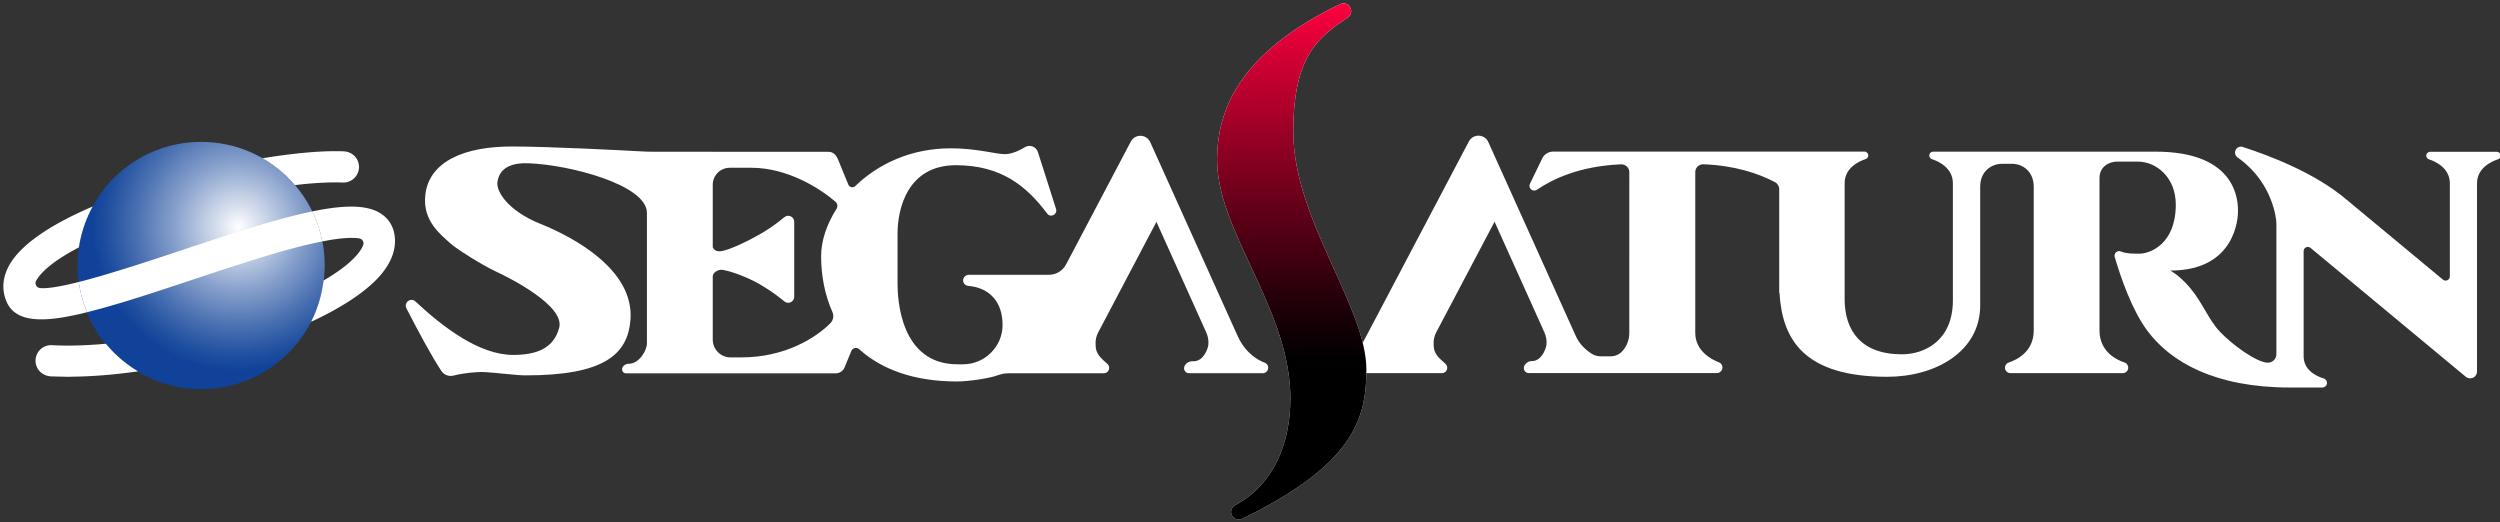
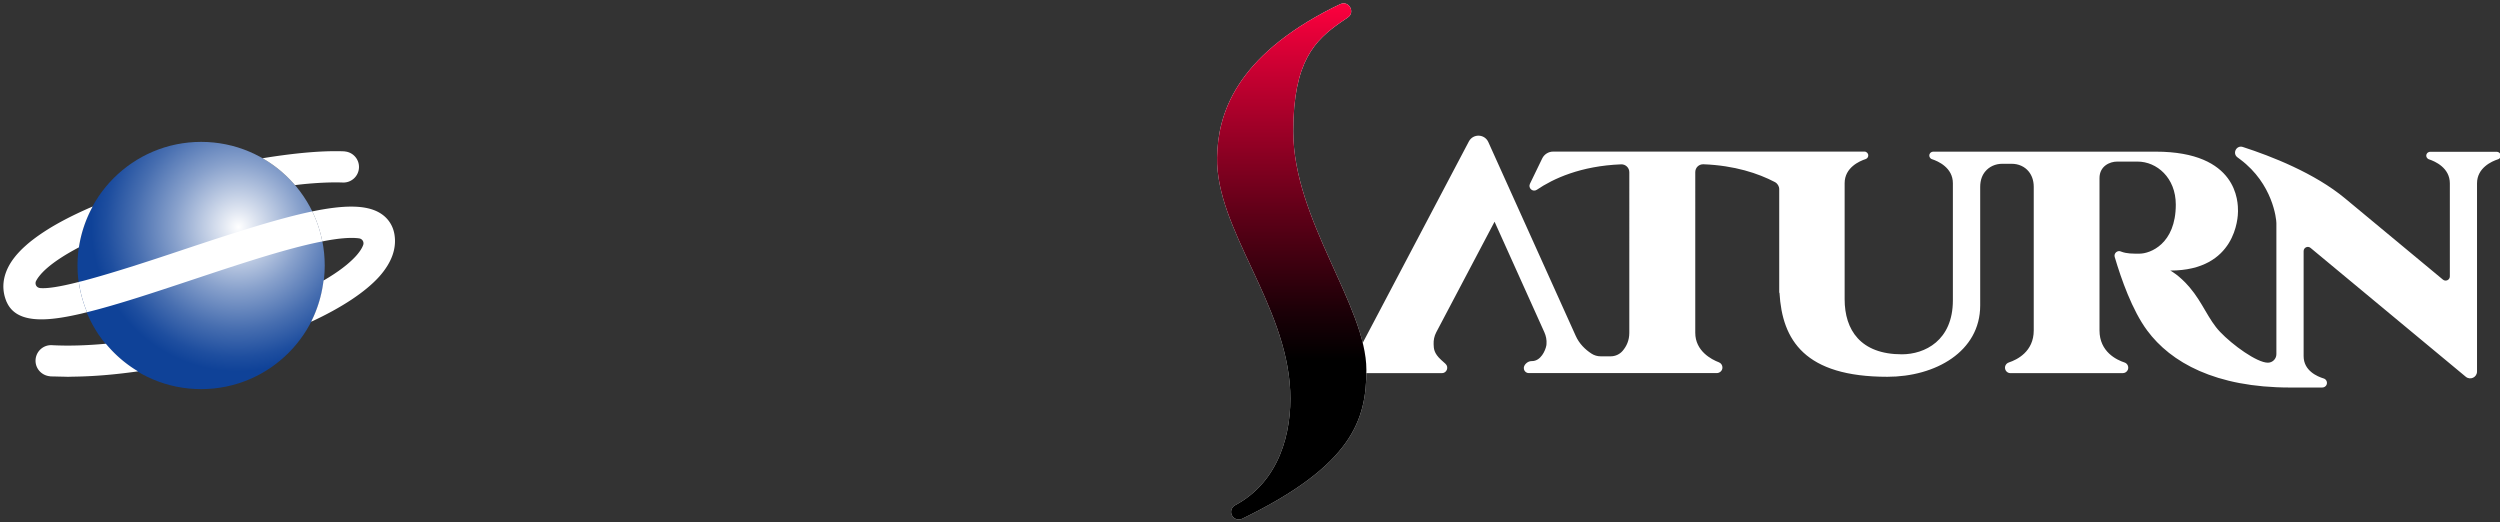
<svg xmlns="http://www.w3.org/2000/svg" xmlns:ns1="http://www.inkscape.org/namespaces/inkscape" xmlns:ns2="http://sodipodi.sourceforge.net/DTD/sodipodi-0.dtd" width="987.289mm" height="206.163mm" viewBox="0 0 987.289 206.163" version="1.1" id="svg1" ns1:version="1.4 (86a8ad7, 2024-10-11)" ns2:docname="saturn-jp-w.svg">
  <rect x="0" y="0" width="987.289" height="206.163" fill="#333333" stroke="none" />
  <ns2:namedview id="namedview1" pagecolor="#e5e5e5" bordercolor="#000000" borderopacity="0.25" ns1:showpageshadow="2" ns1:pageopacity="0.0" ns1:pagecheckerboard="0" ns1:deskcolor="#d1d1d1" ns1:document-units="mm" ns1:zoom="0.29118431" ns1:cx="1614.098" ns1:cy="1083.5062" ns1:window-width="3840" ns1:window-height="2066" ns1:window-x="-11" ns1:window-y="-11" ns1:window-maximized="1" ns1:current-layer="g2" />
  <defs id="defs1">
    <linearGradient id="SVGID_00000039123242491655694010000002980229301798463114_" gradientUnits="userSpaceOnUse" x1="1929.895" y1="779.214" x2="1929.895" y2="9.974" gradientTransform="translate(3e-5)">
      <stop offset="0.308" style="stop-color:#000000" id="stop90" />
      <stop offset="0.4" style="stop-color:#1B0007" id="stop91" />
      <stop offset="0.598" style="stop-color:#610018" id="stop92" />
      <stop offset="0.884" style="stop-color:#CE0033" id="stop93" />
      <stop offset="1" style="stop-color:#FD003E" id="stop94" />
    </linearGradient>
    <radialGradient id="SVGID_00000145037386364555785130000009153912050004087442_" cx="4564.655" cy="-2329.931" r="217.597" fx="4566.394" fy="-2332.972" gradientTransform="matrix(0.265,0,0,-0.265,-1116.056,-528.696)" gradientUnits="userSpaceOnUse">
      <stop offset="0" style="stop-color:#FFFFFF" id="stop98" />
      <stop offset="0.107" style="stop-color:#E1E7F2" id="stop99" />
      <stop offset="0.437" style="stop-color:#88A1CC" id="stop100" />
      <stop offset="0.706" style="stop-color:#476EB0" id="stop101" />
      <stop offset="0.9" style="stop-color:#1E4E9F" id="stop102" />
      <stop offset="1" style="stop-color:#0F4298" id="stop103" />
    </radialGradient>
    <clipPath id="SVGID_00000166646414918324084460000015590567777349352093_">
      <path id="use103" d="m 212.7,475.2 c 24.5,-6 49.1,-11.7 73.6,-17.5 24.6,-5.8 48.8,-13.2 72.7,-21.3 23.6,-8.1 47,-17.2 70.7,-24.7 19.7,-6.3 39.7,-12.1 58.7,-20.4 -1.6,-32.6 -11.7,-62.9 -28.1,-88.9 -21.1,6.1 -42.7,11.3 -64,16.8 -24.4,6.4 -48.8,13.2 -73.1,20 -23.8,6.6 -47.8,13.2 -71.5,19.9 -25.4,7.2 -50.8,14.9 -75.7,23.5 -10.7,3.7 -21.3,7.2 -32.1,10.5 -5.7,1.7 -11.4,3.6 -17,5.6 -2.1,0.7 -4.2,1.4 -6.3,2.1 0,33.9 9.2,65.6 25.2,93 22,-7.1 44.4,-13.1 66.9,-18.6 z" />
    </clipPath>
    <linearGradient id="SVGID_00000039123242491655694010000002980229301798463114_-4" gradientUnits="userSpaceOnUse" x1="1929.895" y1="779.214" x2="1929.895" y2="9.974" gradientTransform="translate(2.27e-5)">
      <stop offset="0.308" style="stop-color:#ffffff;stop-opacity:1;" id="stop90-8" />
      <stop offset="0.4" style="stop-color:#ff7493;stop-opacity:1;" id="stop91-8" />
      <stop offset="0.598" style="stop-color:#a30023;stop-opacity:1;" id="stop92-2" />
      <stop offset="0.884" style="stop-color:#fa0039;stop-opacity:1;" id="stop93-4" />
      <stop offset="1" style="stop-color:#ff255b;stop-opacity:1;" id="stop94-5" />
    </linearGradient>
  </defs>
  <g id="g3" ns1:label="TM" style="display:none;fill:#ffffff" transform="matrix(0.265,0,0,0.265,-1.306,-1.323)">
    <path class="st19" d="m 3773.1,497.8 h 19 l 14.3,42 h 0.2 l 13.6,-42 h 19 V 559 h -12.6 v -43.3 h -0.2 l -15,43.3 H 3801 l -15,-42.9 h -0.2 V 559 h -12.7 z" id="path90" ns1:label="M" style="display:inline;fill:#ffffff" />
    <path class="st19" d="m 3734.3,509.1 h -18.4 v -11.3 h 50.1 v 11.3 h -18.4 v 49.8 h -13.5 z" id="path89" style="display:inline;fill:#ffffff" ns1:label="T" />
  </g>
  <g id="g4" ns1:label="SegaSaturnBig" style="display:none;fill:#ffffff" transform="matrix(0.265,0,0,0.265,-1.306,-1.323)">
    <path d="m 1851,784.2 c -5.9,0 -11.3,-3.1 -14.2,-8.2 -2.2,-3.8 -2.8,-8.2 -1.5,-12.5 1.2,-4.2 4.1,-7.9 8,-10 76.6,-41 81.1,-129.5 79.5,-165.6 -2.9,-64.9 -31,-125.1 -58.1,-183.4 -26.7,-57.3 -51.9,-111.3 -50.9,-165 0.8,-41.1 11.5,-77.2 32.8,-110.4 28.5,-44.4 76.7,-83.9 143.3,-117.4 3.1,-1.6 6.8,-3.3 10.3,-5 2.3,-1.1 4.8,-1.7 7.2,-1.7 7,0 13.4,4.9 15.5,12 2.2,7 -0.4,14 -6.6,18.2 l -3.1,2.1 c -2.8,1.9 -5.4,3.7 -7.6,5.2 -37.4,26.2 -68.4,56.2 -68.4,158.2 0,70.1 32.2,141.2 60.6,203.9 15.6,34.5 30.5,67.4 39.5,98.1 l 17,-32.2 135.4,-257 c 3.7,-7.1 10.7,-11.3 18.7,-11.3 8.4,0 15.8,4.8 19.3,12.4 l 130.2,288.7 c 4.4,9.7 11.7,17.9 21.8,24.5 3.2,2.1 7,3.2 10.9,3.2 h 14.8 c 5.5,0 10.6,-2.3 14,-6.4 5.8,-6.8 8.7,-14.7 8.7,-23.6 V 261.5 c 0,-3.7 -3,-6.7 -6.7,-6.7 h -0.2 c -59.9,2.3 -99.9,21.4 -123,37 -2.1,1.4 -4.4,2.1 -6.7,2.1 -4.1,0 -8,-2.2 -10.2,-5.7 -2.2,-3.5 -2.4,-7.7 -0.6,-11.6 l 18.3,-37.8 c 3.8,-7.9 12,-13 20.7,-13 h 463.9 c 5.9,0 10.7,4.8 10.7,10.7 0,4.7 -3,8.7 -7.4,10.2 -8.4,2.7 -27.8,11.2 -27.8,31.1 v 173.1 c 0,28.8 10.4,77 80.3,77 32.8,0 71,-19.8 71,-75.5 V 277.9 c 0,-19.9 -19.4,-28.3 -27.8,-31.1 -2.6,-0.8 -4.9,-2.8 -6.2,-5.3 -1.3,-2.6 -1.5,-5.6 -0.6,-8.4 1.5,-4.3 5.6,-7.2 10.3,-7.2 h 331.3 c 53.4,0 90.8,13.9 111.3,41.4 10.8,14.5 16.3,32.1 16.3,52.3 0,4.5 -0.7,27.9 -14.4,50.1 -11,17.8 -33,38.6 -76.5,42.6 5,4.1 11.2,9.8 17.7,17.5 9.8,11.5 16.7,23.3 23.4,34.8 6.8,11.6 13.2,22.5 21.8,31.5 19,20 54,44.3 67.6,44.3 4.2,0 7.7,-3.4 7.7,-7.7 V 337.4 c 0,-0.5 -2.2,-53.6 -51.8,-90.9 l -0.9,-0.7 c -1.2,-0.9 -2.3,-1.7 -3.5,-2.6 -4.7,-3.6 -6.6,-9.6 -4.7,-15.2 1.9,-5.7 7.1,-9.5 12.9,-9.5 1.5,0 2.9,0.2 4.4,0.7 45.4,14.7 109,40 154.2,77.6 l 145.8,121 c 0.3,0.2 0.5,0.3 0.8,0.3 0.3,0 1.3,-0.2 1.3,-1.3 V 278.2 c 0,-19.9 -19.4,-28.3 -27.8,-31.1 -5.7,-2 -8.7,-8.1 -6.8,-13.7 1.5,-4.3 5.6,-7.2 10.3,-7.2 h 99 c 4.7,0 8.8,2.9 10.3,7.1 1,2.9 0.8,5.9 -0.6,8.5 -1.3,2.5 -3.6,4.4 -6.3,5.2 -8.4,2.7 -27.7,11.2 -27.7,31.1 v 280.5 c 0,4.2 -1.7,8.2 -4.7,11 -2.8,2.7 -6.6,4.2 -10.5,4.2 -3.5,0 -6.8,-1.2 -9.6,-3.5 L 3445,378.3 c -0.3,-0.2 -0.5,-0.3 -0.8,-0.3 -0.4,0 -1.3,0.3 -1.3,1.3 v 156.6 c 0,17.8 16.5,25.5 26.4,28.4 3,0.9 5.6,3.1 7.1,5.9 1.5,2.9 1.7,6.2 0.7,9.3 -1.5,4.8 -6.1,8 -11.4,8 h -47.9 c -126,0 -187.5,-47.2 -216.9,-86.8 -22.4,-30.1 -38.9,-76.3 -48.9,-110 -0.1,-0.3 -0.3,-0.6 -0.3,-1 v 0 c -1.1,-3.7 -0.5,-7.5 1.7,-10.6 2.2,-3 5.8,-4.9 9.6,-4.9 1.8,0 3.5,0.4 5.2,1.2 l 0.3,0.2 c 6.6,2.3 12.8,2.5 21.6,2.5 h 3.4 c 7.2,0 19.2,-3.4 29.4,-13.1 12.8,-12.1 19.6,-31.1 19.6,-55 0,-38.4 -26.7,-59.1 -51.9,-59.1 H 3160 c -7.3,0 -21.2,4.1 -21.2,19.7 v 226.9 c 0,27.8 21.2,38.9 33.9,43 3.4,1.1 6.1,3.6 7.7,6.8 1.6,3.3 1.7,6.9 0.4,10.4 -1.9,5.1 -6.9,8.4 -12.5,8.4 h -167.2 c -3.9,0 -7.6,-1.7 -10.1,-4.8 -2.5,-3 -3.5,-7 -2.8,-11 0.9,-4.7 4.4,-8.5 9.1,-10 12.5,-4.1 33.5,-15.2 33.5,-42.9 V 283.5 c 0,-7.9 -2.1,-14.6 -6.4,-19.8 -5,-6.1 -12.7,-9.6 -21.3,-9.6 h -14.6 c -8.5,0 -16.3,3.5 -21.3,9.6 -4.2,5.1 -6.4,11.8 -6.4,19.8 v 176.7 c 0,34 -15.4,62.7 -44.5,83.1 -26,18.2 -61.1,28.2 -98.8,28.2 -59.2,0 -101.2,-12.2 -128.5,-37.4 -21.9,-20.2 -34,-49 -37,-87.9 h -0.7 V 287.1 c 0,-2.6 -1.5,-5 -3.8,-6.3 -30,-15.7 -65,-24.5 -104.2,-26 -0.1,0 -0.3,0 -0.4,0 -3.8,0 -6.7,2.9 -6.7,6.7 v 239.4 c 0,24.5 22.4,35.7 32,39.3 5.3,1.9 8.8,7.3 8.5,13.1 -0.3,7 -6.3,12.6 -13.6,12.6 H 2283 c -5.2,0 -9.9,-3.4 -11.6,-8.4 -1.5,-4.4 -0.7,-10.9 6,-16 2.9,-2.2 6.6,-3.4 10.3,-3.4 h 0.2 c 9.8,0 15.4,-13.3 16.5,-19.3 0,-0.2 0,-0.3 0,-0.5 0,-0.4 0.1,-0.7 0.1,-1.1 0.4,-4.9 -0.6,-10.1 -2.8,-15 l -70,-155.4 -82.2,155.9 c -2.4,4.6 -3.5,9.7 -3.2,15 l 0.1,1.1 c 0.2,5.5 0.4,10.7 9.8,19 l 0.1,0.1 c 1.3,1.2 2.9,2.6 4.6,4.1 v 0 c 0,0 1,0.9 1.3,1.1 l 1.7,1.5 v 0.3 c 2.8,3.5 3.6,8.3 1.9,12.7 -1.9,5.1 -6.7,8.4 -12.1,8.4 H 2046 c -0.8,30.9 -6.1,67.1 -33.5,104.3 -28.7,39 -79.2,75.7 -154.4,112.2 -2.2,1.2 -4.6,1.7 -7.1,1.7 z" id="path85" style="display:inline;fill:#ffffff" ns1:label="SaturnBig" />
    <path d="m 1431.4,578.3 c -62.8,0 -113.1,-16.6 -149.4,-49.4 -0.4,-0.4 -1,-0.6 -1.5,-0.6 -0.8,0 -1.7,0.4 -2.2,1.4 l -10,24.4 c -3.1,7.3 -10.1,12.1 -18,12.1 H 937.9 c -4.4,0 -8.4,-2.6 -10.1,-6.7 -1.8,-4.4 -0.6,-9.3 3.2,-13.1 l 0.1,-0.1 c 2.9,-2.7 6.8,-4.3 10.8,-4.3 h 0.3 c 11.7,0 21.8,-17.1 21.8,-25.4 V 322.2 c 0,-15.9 -22.6,-33.1 -61.9,-47.2 -33.3,-11.9 -77.3,-20.7 -109.5,-21.9 -1.4,-0.1 -2.8,-0.1 -4.1,-0.1 -34.1,0 -36.5,18 -37.3,23.9 -0.7,5 2.1,14.2 12.1,25.2 7.8,8.6 22.5,21.1 48.5,31.5 20.5,8.2 59.5,26 90.5,52.8 33.7,29.1 49.6,61 47.2,94.7 -4.4,61.8 -52.6,88.1 -161.3,88.1 -8.2,0 -21.9,-1.4 -35.2,-2.7 -10.1,-1 -19.6,-1.9 -26.1,-2.2 -1.3,-0.1 -2.7,-0.1 -4.2,-0.1 -12.1,0 -28.5,2.1 -40.7,5.1 -1.7,0.4 -3.6,0.7 -5.4,0.7 -7.2,0 -14,-3.6 -18.1,-9.7 -17.6,-26.4 -44.5,-78.4 -52.3,-93.7 -2.2,-4.3 -2.1,-9.1 0.4,-13.2 2.5,-4.1 7,-6.7 11.7,-6.7 3.4,0 6.6,1.3 9.2,3.8 56.4,52.6 102.9,78.2 142,78.2 37.6,0 57.3,-11.4 64,-36.9 6.6,-25.2 -57.5,-62.1 -92.2,-78.2 -19.7,-9 -59.2,-33.9 -68.2,-42.1 -1.2,-1.1 -2.5,-2.3 -3.9,-3.5 -15.7,-14 -39.4,-35.2 -35.4,-72.9 2.8,-26 17.3,-45.9 43.1,-59.2 22.5,-11.6 53.8,-17.7 90.4,-17.7 60.2,0 180.1,6.5 193.6,7.3 6.4,0.3 11.7,0.5 16.7,0.5 h 94.4 v 0.1 h 166.8 c 12.1,0 17.1,8.9 19.9,15.5 l 14.9,36.4 c 0.3,0.9 1.1,0.9 1.3,0.9 0.4,0 0.7,-0.1 1,-0.4 38.5,-37.1 90.3,-57.6 145.9,-57.6 24.8,0 47,3.8 61.7,6.3 7.5,1.3 13.4,2.3 16.5,2.3 0.1,0 0.9,0 0.9,0 l 0.5,0.1 c 0,0 0,0 0,0 0,0 0.5,0.1 1.2,0.1 3.4,0 12.8,-0.9 26.8,-9.6 2.9,-1.8 6.2,-2.7 9.5,-2.7 8,0 15,5.1 17.4,12.7 l 27,84.7 c 1.2,3.9 0.6,7.9 -1.7,11.1 -2.4,3.3 -6.3,5.3 -10.4,5.3 -3.9,0 -7.4,-1.8 -9.8,-5 -26,-34.7 -62,-70.1 -132.1,-70.1 -78,0 -82,80.6 -82,96.7 V 428 c 0,26.9 6.1,114.8 84.3,114.8 h 8.4 c 29.5,0 53.7,-23.8 53.9,-53.1 0.3,-31.6 -16.7,-51.3 -46.5,-53.9 -3.7,-0.3 -7.2,-2.2 -9.5,-5.1 -2.3,-2.9 -3.2,-6.5 -2.6,-10.3 1,-6.1 6.9,-11.1 13.3,-11.1 h 119.5 c 8.9,0 17,-4.9 21.1,-12.8 l 96.4,-182.9 c 3.7,-7.1 10.7,-11.3 18.7,-11.3 8.4,0 15.8,4.8 19.3,12.5 l 130.2,288.6 c 10.9,24.2 28.1,33.7 37.3,37.2 4.4,1.6 7.7,5.3 8.5,9.6 0.7,3.9 -0.3,7.9 -2.8,10.9 -2.5,3.1 -6.2,4.8 -10.2,4.8 h -109.8 c -5.1,0 -9.7,-3.2 -11.5,-7.9 -2,-5.3 -0.3,-11.1 4.6,-15.4 3.3,-2.9 7.6,-4.5 12.1,-4.5 h 2.1 c 9.8,0 15.4,-13.3 16.5,-19.3 0,-0.2 0,-0.3 0,-0.5 0,-0.4 0.1,-0.7 0.1,-1.1 0.4,-4.9 -0.6,-10.1 -2.8,-15 l -70,-155.4 -82.1,155.9 c -2.4,4.5 -3.5,9.7 -3.2,14.8 0,0.4 0,0.8 0.1,1.3 0.2,5.5 0.4,10.7 9.8,19.1 0.9,0.8 3.1,2.9 6,5.4 4.1,3.6 5.5,9.3 3.5,14.3 -1.9,5.1 -6.7,8.4 -12.1,8.4 h -142.3 c -4.4,0 -8.8,0.8 -13,2.3 -14.9,5.6 -46.8,10 -63.2,10 z M 1080.1,411.9 c -4.8,0 -8,3.6 -8,4.8 V 511 c 0,11.9 9.7,21.5 21.5,21.5 h 16.1 c 59.2,0 105.6,-25.6 129.2,-49.6 2.8,-2.9 3.6,-7.3 1.9,-11 -11.4,-25.7 -17.2,-54.5 -17.2,-85.4 0,-23 8.5,-48.9 23.8,-73.1 0.7,-1.2 0.5,-2.9 -0.5,-3.8 -9.6,-8.3 -60.4,-49.5 -121.9,-49.5 h -32.5 c -11.2,0 -20.3,9.1 -20.3,20.3 v 91.8 c 1,1.5 2.2,2.3 4.9,2.3 1.2,0 2.7,-0.2 4.2,-0.6 11.1,-2.6 33.3,-12.6 52.8,-23.8 13.8,-8 24.7,-15.6 36.6,-25.5 2.5,-2.1 5.5,-3.2 8.8,-3.2 7.7,0 14,6.2 14,13.9 v 111.8 c 0,7.7 -6.3,13.9 -14,13.9 -3.2,0 -6.2,-1.1 -8.8,-3.2 -11.9,-9.8 -22.8,-17.4 -36.6,-25.5 -17.6,-10.2 -39.5,-18 -52,-20.5 -0.7,0.2 -1.4,0.1 -2,0.1 z" id="path83" style="display:inline;fill:#ffffff" ns1:label="SegaBig" />
  </g>
  <g id="g2" ns1:label="SegaSaturnSmall" style="display:inline" transform="matrix(0.265,0,0,0.265,-1.306,-1.323)">
    <path d="m 3731.2,235 c -0.8,-2.3 -3.1,-3.8 -5.6,-3.8 h -25.5 -48 -25.5 c -2.5,0 -4.8,1.5 -5.6,3.8 -1.1,3.2 0.7,6.4 3.6,7.4 9.2,3 31.2,12.7 31.2,35.8 v 138.7 c 0,5.3 -6.2,8.2 -10.3,4.8 l -145.8,-121 c -45.5,-37.8 -109.9,-62.9 -152.5,-76.7 -9.4,-3 -15.9,9.4 -8,15.4 1.4,1.1 2.8,2.1 4.3,3.2 48.6,36.5 53.8,88.9 53.8,94.9 v 186.3 9 c 0,7 -5.7,12.7 -12.7,12.7 -16.3,0 -52.7,-26.4 -71.2,-45.9 -17.5,-18.3 -25.8,-43.4 -45.4,-66.4 -15.6,-18.3 -28.8,-25 -28.8,-25 98,0 100.9,-79.5 100.9,-88.4 0,-13.3 0,-88.8 -122.7,-88.8 H 2934.2 2886 c -2.5,0 -4.8,1.5 -5.6,3.8 -1.1,3.2 0.7,6.5 3.6,7.4 9.2,3 31.2,12.7 31.2,35.8 v 174.5 c 0,60.3 -42.2,80.5 -76,80.5 -61.6,0 -85.3,-36.3 -85.3,-82 v -26.4 0 -146.7 c 0,-23.1 22,-32.8 31.2,-35.8 2.4,-0.8 4,-2.9 4,-5.4 v -0.1 c 0,-3.1 -2.5,-5.7 -5.7,-5.7 h -110.6 -17 -222.8 -113.5 c -6.9,0 -13.3,4 -16.3,10.2 l -18.3,37.8 c -3.1,6.5 4.3,12.9 10.3,8.9 24.4,-16.6 65.5,-35.6 125.7,-37.9 6.6,-0.2 12.1,5.1 12.1,11.7 V 501 c 0,11.4 -4.2,20.1 -9.9,26.8 -4.4,5.2 -11,8.2 -17.9,8.2 h -14.8 c -4.8,0 -9.6,-1.3 -13.7,-4 -9.4,-6.1 -18.3,-14.7 -23.6,-26.6 L 2222.9,216.7 c -5.6,-12.3 -22.7,-12.8 -29,-0.9 l -135.4,257 -39.1,74.1 2.7,14.2 h 39.3 7 85.3 v 0 c 7.3,0 10.8,-9.1 5.3,-14 0,0 -0.1,0 -0.1,-0.1 -2.4,-2.1 -4.5,-4 -6,-5.4 -11.6,-10.4 -11.2,-17.6 -11.5,-23.6 -0.3,-6 1,-12.2 3.8,-17.6 l 87,-165 74.2,164.7 c 2.5,5.5 3.7,11.6 3.2,17.6 -0.1,0.8 -0.1,1.5 -0.2,2 -1.4,7.8 -8.4,23.4 -21.4,23.4 h -0.2 c -2.6,0 -5.2,0.8 -7.3,2.4 -8.6,6.6 -4,15.5 2.6,15.5 h 109.4 6.4 86.5 25.5 52.3 c 4.5,0 8.4,-3.4 8.6,-7.9 0.2,-3.6 -2,-7 -5.3,-8.2 -11,-4.2 -35.2,-16.7 -35.2,-44 V 261.5 c 0,-6.8 5.5,-12 12.3,-11.7 46.5,1.8 81.6,13.6 106.3,26.5 4,2.1 6.5,6.2 6.5,10.7 v 154.2 h 0.4 c 4,70.8 37.6,125.3 160.8,125.3 71.4,0 138.3,-37.4 138.3,-106.3 0,-8.5 0,-176.7 0,-176.7 0,-10.5 3.3,-17.9 7.5,-22.9 6.1,-7.5 15.5,-11.5 25.1,-11.5 h 14.6 c 9.7,0 19.1,4 25.1,11.5 4.2,5.2 7.5,12.6 7.5,22.9 v 213.9 c 0,31.8 -25.2,43.8 -37,47.7 -2.8,0.9 -5.1,3.2 -5.7,6.2 -1,5.2 2.9,9.8 8,9.8 h 52.7 59.4 55.1 c 3.4,0 6.6,-2 7.8,-5.2 1.7,-4.6 -0.8,-9.3 -5,-10.7 -11.6,-3.8 -37.3,-15.8 -37.3,-47.8 V 294.6 270.5 c 0,-18.2 15.6,-24.7 26.2,-24.7 h 30.6 c 28.5,0 56.9,24 56.9,64.1 0,58.8 -38.3,73.1 -54,73.1 -10.5,0 -18.7,0.2 -27.3,-3 0,0 -0.1,0 -0.1,-0.1 -5.5,-2.6 -11.4,2.5 -9.6,8.3 0.1,0.3 0.1,0.5 0.2,0.5 9.2,31.1 25.7,78.7 48.3,109 35,47.2 101.4,84.8 212.8,84.8 h 47.9 c 3,0 5.8,-1.8 6.7,-4.6 1.3,-3.9 -0.9,-7.8 -4.5,-8.9 -9.6,-2.9 -29.9,-11.6 -29.9,-33.2 V 379.2 c 0,-5.3 6.2,-8.2 10.3,-4.8 l 231.4,192.1 c 6.7,5.5 16.7,0.8 16.7,-7.9 V 278.2 c 0,-23.1 22,-32.8 31.2,-35.8 3,-0.9 4.8,-4.1 3.7,-7.4 z" id="path96" ns1:label="aturnSmall" style="display:inline;fill:#ffffff" />
    <path style="display:inline;fill:#ffffff" d="m 1992,16.1 c 2.9,-1.5 6.3,-3.1 10.2,-4.9 12.8,-6 22.9,12 11.3,19.8 -4.1,2.8 -7.8,5.3 -10.8,7.4 -37.6,26.3 -70.5,57.4 -70.5,162.3 0,131.8 109,260.2 109,355.7 0,74.1 -20.9,142 -185.2,221.7 -5.4,2.6 -11.9,0.6 -14.9,-4.6 v 0 c -3.2,-5.5 -1.1,-12.6 4.5,-15.6 65.6,-35.1 84.9,-107.8 82.1,-170.3 -5.8,-129.9 -111,-241.6 -109,-348.1 1.1,-63.5 26.4,-149.4 173.3,-223.4 z" id="path94" ns1:label="S" />
-     <path d="m 1889.4,545.4 c -9.3,-3.5 -28.2,-13.5 -40.1,-39.8 L 1719.1,216.9 c -5.5,-12.3 -22.7,-12.8 -29,-0.9 l -96.4,183 c -5,9.5 -14.9,15.5 -25.5,15.5 h -115.6 -3.9 c -3.9,0 -7.8,3.1 -8.4,6.9 -0.8,5 2.8,9.2 7.6,9.6 32.1,2.9 51.4,24.3 51.1,58.9 -0.2,31.9 -26.8,58 -58.8,58 h -8.4 c -85.6,0 -89.3,-98.3 -89.3,-119.8 0,-25 0,-75.2 0,-75.2 0,-36.9 14.9,-101.7 87,-101.7 67.3,0 105.2,31 136,72.1 5.1,6.8 15.8,1.2 13.2,-6.9 l -27,-84.7 c -2.6,-8.2 -12.2,-11.8 -19.5,-7.3 -19.8,12.2 -31.5,10.2 -31.5,10.2 -9.8,0.3 -40.9,-8.6 -78.7,-8.6 -60.3,0 -109,23.9 -142.4,56.2 -3.3,3.2 -8.8,2.1 -10.5,-2.2 l -14.9,-36.4 c -3.1,-7.5 -7.1,-12.4 -15.2,-12.4 h -172 v -0.1 h -89.4 c -5.7,0 -11.3,-0.2 -17,-0.5 -30.6,-1.7 -138.2,-7.3 -193.3,-7.3 -69,0 -123.1,21.6 -128.6,72.5 -4.1,38.3 22.4,58.2 37.7,72.2 8.3,7.6 47,32.1 66.9,41.3 20.7,9.6 103.5,51.1 95,84 -8.6,32.6 -36.5,40.6 -68.8,40.6 -50.7,0 -105.1,-42 -145.4,-79.6 -7,-6.6 -17.9,1.6 -13.5,10.2 16.7,32.6 38,72.2 52,93.2 4,5.9 11.2,8.8 18.2,7 15.1,-3.8 34.5,-5.8 46.4,-5.2 15.3,0.7 47.1,4.9 61,4.9 116.1,0 152.5,-30.5 156.3,-83.5 5.2,-72.8 -81.7,-121.3 -134.7,-142.5 -47.3,-19.1 -65.6,-47.8 -63.6,-62 3.3,-24.7 26.8,-28.9 46.6,-28.1 61,2.3 176.2,32.1 176.2,74 0,0 0,186.2 0,194.4 0,10.9 -11.9,30.4 -26.8,30.4 h -0.3 c -2.7,0 -5.4,1 -7.4,2.9 -5.2,5.2 -1.6,11.4 3.4,11.4 h 64.8 v 0 h 64.2 183.3 c 5.9,0 11.1,-3.5 13.4,-9 l 10,-24.3 c 1.9,-4.7 7.9,-6.1 11.7,-2.7 32.7,29.5 80.6,48.1 146,48.1 15.3,0 46.9,-4.2 61.6,-9.6 4.7,-1.7 9.7,-2.6 14.7,-2.6 h 122.6 19.7 c 7.3,0 10.8,-9.1 5.3,-14 -2.4,-2.1 -4.6,-4.1 -6.1,-5.5 -11.7,-10.6 -11.2,-17.8 -11.5,-23.8 -0.3,-6 1,-12 3.8,-17.4 l 86.9,-165 74.2,164.7 c 2.5,5.5 3.7,11.6 3.2,17.6 -0.1,0.8 -0.1,1.5 -0.2,2 -1.4,7.8 -8.4,23.4 -21.4,23.4 h -2.1 c -3.2,0 -6.4,1.1 -8.8,3.2 -7.3,6.5 -2.8,14.7 3.6,14.7 h 109.8 c 5.1,0 9.1,-4.6 8.1,-9.8 -0.4,-2.7 -2.5,-5 -5.3,-6 z M 1251.6,316.1 c -15,23.5 -23,48.5 -23,70.4 0,29.2 5.4,57.7 16.8,83.4 2.5,5.6 1.4,12.2 -2.9,16.6 -21,21.3 -67,51.1 -132.8,51.1 h -16.1 c -14.7,0 -26.5,-11.9 -26.5,-26.5 v -89.5 -4.8 c 0,-5 7.5,-11.2 15.9,-9.5 12.9,2.5 35.5,10.6 53.6,21 12.7,7.4 24.1,15.1 37.3,25.9 5.8,4.8 14.6,0.6 14.6,-6.9 v -28.1 -55.6 -28.1 c 0,-7.5 -8.8,-11.7 -14.6,-6.9 -13.2,10.9 -24.6,18.6 -37.3,25.9 -18.1,10.4 -41.4,21.3 -54.2,24.3 -9.9,2.3 -13.4,-1.6 -15.3,-5.3 v -5.4 -87.8 c 0,-14 11.4,-25.3 25.3,-25.3 h 32.5 c 53.3,0 101.8,30.5 125.2,50.7 2.9,2.6 3.6,7.1 1.5,10.4 z" id="path95" style="display:inline;fill:#ffffff" ns1:label="SegaSmall" />
    <path style="display:inline;fill:url(#SVGID_00000039123242491655694010000002980229301798463114_)" d="m 1992,16.1 c 2.9,-1.5 6.3,-3.1 10.2,-4.9 12.8,-6 22.9,12 11.3,19.8 -4.1,2.8 -7.8,5.3 -10.8,7.4 -37.6,26.3 -70.5,57.4 -70.5,162.3 0,131.8 109,260.2 109,355.7 0,74.1 -20.9,142 -185.2,221.7 -5.4,2.6 -11.9,0.6 -14.9,-4.6 v 0 c -3.2,-5.5 -1.1,-12.6 4.5,-15.6 65.6,-35.1 84.9,-107.8 82.1,-170.3 -5.8,-129.9 -111,-241.6 -109,-348.1 1.1,-63.5 26.4,-149.4 173.3,-223.4 z" id="path94-2" ns1:label="S" />
  </g>
  <path class="st19" d="m 449.649,53.552 c 1.587,0 3.149,0.847 3.889,2.514 l 34.449,76.385 c 3.149,6.959 8.149,9.604 10.61,10.53 0.741,0.265 1.296,0.873 1.429,1.561 0.265,1.376 -0.794,2.593 -2.143,2.593 h -29.051 c -1.693,0 -2.884,-2.17 -0.953,-3.889 0.635,-0.556 1.482,-0.847 2.328,-0.847 h 0.556 c 3.466,0 5.292,-4.154 5.662,-6.191 0.026,-0.132 0.026,-0.318 0.053,-0.529 0.132,-1.587 -0.185,-3.201 -0.847,-4.657 l -19.632,-43.577 -22.992,43.656 c -0.741,1.429 -1.085,3.016 -1.005,4.604 0.079,1.614 -0.053,3.519 3.043,6.297 0.397,0.37 0.979,0.9 1.614,1.455 1.455,1.296 0.529,3.704 -1.402,3.704 h -5.212 -32.438 c -1.323,0 -2.646,0.238 -3.889,0.688 -3.916,1.429 -12.277,2.54 -16.298,2.54 -17.304,0 -29.977,-4.921 -38.629,-12.726 -0.37,-0.344 -0.847,-0.503 -1.296,-0.503 -0.741,0 -1.482,0.423 -1.799,1.217 l -2.646,6.429 c -0.609,1.455 -1.984,2.381 -3.545,2.381 H 281.004 264.018 246.873 c -1.323,0 -2.275,-1.64 -0.9,-3.016 0.529,-0.503 1.244,-0.767 1.958,-0.767 h 0.079 c 3.969,0 7.091,-5.159 7.091,-8.043 0,-2.17 0,-51.435 0,-51.435 0,-11.086 -30.48,-18.971 -46.62,-19.579 -0.37,-0.026 -0.767,-0.026 -1.138,-0.026 -4.948,0 -10.372,1.402 -11.192,7.461 -0.529,3.784 4.339,11.377 16.828,16.404 14.023,5.609 36.989,18.441 35.639,37.703 -1.005,14.023 -10.636,22.093 -41.354,22.093 -3.704,0 -12.118,-1.111 -16.14,-1.296 -0.37,-0.026 -0.767,-0.026 -1.191,-0.026 -3.149,0 -7.567,0.503 -11.086,1.402 -0.37,0.106 -0.741,0.132 -1.111,0.132 -1.482,0 -2.857,-0.741 -3.704,-1.984 -3.704,-5.53 -9.34,-16.007 -13.758,-24.659 -0.873,-1.693 0.503,-3.334 2.037,-3.334 0.529,0 1.058,0.185 1.535,0.635 10.663,9.948 25.082,21.061 38.47,21.061 8.546,0 15.928,-2.117 18.203,-10.742 2.275,-8.705 -19.632,-19.685 -25.135,-22.225 -5.265,-2.434 -15.505,-8.916 -17.701,-10.927 -4.048,-3.704 -11.06,-8.969 -9.975,-19.103 1.455,-13.467 15.743,-19.182 34.025,-19.182 14.579,0 43.048,1.482 51.144,1.931 1.508,0.079 2.99,0.132 4.498,0.132 h 23.654 v 0.026 h 45.455 c 2.143,0 3.228,1.296 4.022,3.281 l 3.942,9.657 c 0.265,0.688 0.926,1.058 1.587,1.058 0.423,0 0.847,-0.159 1.191,-0.476 8.837,-8.52 21.722,-14.87 37.677,-14.87 9.842,0 17.965,2.275 20.69,2.275 0.053,0 0.079,0 0.132,0 0,0 0.185,0.026 0.556,0.026 1.111,0 3.836,-0.291 7.779,-2.725 0.582,-0.344 1.217,-0.529 1.826,-0.529 1.455,0 2.857,0.926 3.334,2.434 l 7.144,22.41 c 0.476,1.455 -0.714,2.619 -1.931,2.619 -0.556,0 -1.138,-0.238 -1.535,-0.794 C 404.75,73.316 394.722,65.114 376.915,65.114 c -19.076,0 -23.019,17.145 -23.019,26.908 0,0 0,13.282 0,19.897 0,5.662 0.979,31.697 23.627,31.697 h 2.223 c 8.467,0 15.505,-6.906 15.557,-15.346 0.079,-9.155 -5.027,-14.843 -13.52,-15.584 -1.27,-0.106 -2.223,-1.217 -2.011,-2.54 0.159,-1.005 1.191,-1.826 2.223,-1.826 h 1.032 30.586 c 2.831,0 5.424,-1.587 6.747,-4.101 L 445.839,55.827 c 0.82,-1.508 2.328,-2.275 3.81,-2.275 M 283.65,99.113 c 0.397,0 0.873,-0.053 1.429,-0.185 3.387,-0.794 9.551,-3.704 14.34,-6.429 3.36,-1.958 6.376,-3.995 9.869,-6.853 0.45,-0.37 0.979,-0.529 1.482,-0.529 1.217,0 2.381,0.953 2.381,2.355 v 7.435 14.711 7.435 c 0,1.402 -1.164,2.355 -2.381,2.355 -0.503,0 -1.032,-0.159 -1.482,-0.529 -3.493,-2.884 -6.509,-4.921 -9.869,-6.853 -4.789,-2.778 -10.769,-4.921 -14.182,-5.556 -0.265,-0.053 -0.503,-0.079 -0.767,-0.079 -1.905,0 -3.44,1.402 -3.44,2.593 v 1.27 23.627 c 0,3.889 3.149,7.011 7.011,7.011 h 4.26 c 17.383,0 29.554,-7.858 35.137,-13.52 1.138,-1.164 1.429,-2.91 0.767,-4.392 -3.016,-6.773 -4.445,-14.34 -4.445,-22.066 0,-5.794 2.143,-12.409 6.085,-18.627 0.556,-0.873 0.37,-2.064 -0.397,-2.725 -6.165,-5.318 -19.024,-13.414 -33.126,-13.414 h -8.599 c -3.704,0 -6.694,3.016 -6.694,6.694 v 23.23 1.429 c 0.397,0.82 1.058,1.614 2.619,1.614 M 449.649,50.932 c -2.566,0 -4.921,1.402 -6.112,3.678 l -25.506,48.392 c -0.873,1.667 -2.566,2.672 -4.419,2.672 h -30.586 -1.032 c -2.355,0 -4.471,1.773 -4.815,4.048 -0.212,1.349 0.132,2.672 0.953,3.731 0.82,1.058 2.064,1.72 3.44,1.852 7.223,0.661 11.165,5.239 11.113,12.938 -0.053,7.038 -5.847,12.753 -12.938,12.753 h -2.223 c -8.44,0 -14.446,-4.075 -17.886,-12.118 -2.805,-6.588 -3.096,-14.049 -3.096,-16.933 V 92.049 c 0,-5.689 1.482,-24.289 20.373,-24.289 17.939,0 27.199,9.102 33.893,18.018 0.873,1.191 2.223,1.852 3.651,1.852 1.508,0 2.91,-0.714 3.81,-1.931 0.873,-1.191 1.111,-2.699 0.635,-4.128 l -7.144,-22.41 c -0.82,-2.566 -3.175,-4.286 -5.847,-4.286 -1.111,0 -2.223,0.318 -3.201,0.9 -3.545,2.17 -5.794,2.328 -6.429,2.328 -0.053,0 -0.106,0 -0.132,0 l -0.291,-0.079 -0.185,0.053 c -0.026,0 -0.026,0 -0.053,0 -0.714,0 -2.302,-0.265 -4.154,-0.582 -3.942,-0.661 -9.869,-1.693 -16.536,-1.693 -14.579,0 -28.205,5.186 -38.523,14.658 l -3.44,-8.361 c -0.503,-1.217 -2.011,-4.921 -6.482,-4.921 H 283.65 v -0.026 h -2.646 -23.654 c -1.296,0 -2.672,-0.053 -4.339,-0.132 -3.572,-0.185 -35.322,-1.931 -51.276,-1.931 -21.802,0 -35.163,7.858 -36.645,21.537 -0.503,4.657 0.503,8.996 2.963,12.885 2.037,3.228 4.71,5.609 6.853,7.514 0.344,0.318 0.688,0.635 1.032,0.926 2.461,2.275 12.938,8.864 18.389,11.377 1.402,0.661 8.811,4.128 15.055,8.546 6.032,4.26 9.234,8.202 8.625,10.61 -1.614,6.138 -6.297,8.758 -15.663,8.758 -9.869,0 -22.199,-6.853 -36.671,-20.346 -0.926,-0.873 -2.117,-1.349 -3.334,-1.349 -1.72,0 -3.334,0.926 -4.233,2.381 -0.873,1.455 -0.953,3.228 -0.159,4.763 2.064,4.075 9.207,17.886 13.891,24.897 v 0 0 c 1.323,1.958 3.545,3.149 5.9,3.149 0.582,0 1.191,-0.079 1.746,-0.212 3.149,-0.794 7.329,-1.323 10.425,-1.323 0.37,0 0.741,0 1.058,0.026 1.693,0.079 4.207,0.318 6.853,0.582 3.545,0.344 7.197,0.714 9.419,0.714 15.319,0 26.167,-2.011 33.152,-6.165 6.668,-3.942 10.213,-9.975 10.821,-18.389 0.37,-5.027 -0.767,-9.975 -3.334,-14.684 -2.17,-3.995 -5.397,-7.858 -9.631,-11.483 -8.361,-7.223 -18.838,-11.986 -24.315,-14.182 -6.641,-2.672 -10.372,-5.821 -12.33,-7.99 -2.514,-2.778 -2.963,-4.868 -2.884,-5.609 v 0 0 c 0.185,-1.402 0.688,-5.186 8.572,-5.186 0.344,0 0.688,0 1.032,0.026 8.414,0.318 19.897,2.619 28.601,5.715 9.71,3.466 15.505,7.646 15.505,11.245 V 135.255 c 0,1.693 -2.249,5.397 -4.471,5.397 h -0.079 c -1.402,0 -2.778,0.556 -3.784,1.482 l -0.026,0.026 -0.026,0.026 c -1.376,1.376 -1.799,3.254 -1.138,4.921 0.661,1.587 2.17,2.593 3.889,2.593 h 17.145 16.986 48.498 c 2.619,0 4.948,-1.561 5.98,-3.995 v 0 0 l 2.275,-5.53 c 4.577,3.942 10.028,7.038 16.219,9.155 6.906,2.381 14.79,3.572 23.416,3.572 4.445,0 13.123,-1.191 17.224,-2.699 0.953,-0.344 1.958,-0.529 2.963,-0.529 h 32.438 5.212 c 1.984,0 3.731,-1.191 4.445,-3.069 0.714,-1.852 0.212,-3.916 -1.27,-5.239 v 0 0 c -0.767,-0.661 -1.323,-1.191 -1.535,-1.402 l -0.026,-0.026 h -0.026 c -2.064,-1.879 -2.117,-2.884 -2.143,-4.128 0,-0.106 0,-0.238 -0.026,-0.344 -0.053,-1.111 0.185,-2.249 0.714,-3.254 l 20.452,-38.867 17.41,38.629 c 0.503,1.085 0.714,2.223 0.635,3.307 -0.026,0.132 -0.026,0.238 -0.026,0.344 0,0 0,0.026 0,0.026 -0.265,1.429 -1.535,3.995 -3.069,3.995 h -0.556 c -1.508,0 -2.963,0.529 -4.048,1.508 v 0 0 c -1.693,1.508 -2.302,3.625 -1.587,5.53 0.661,1.773 2.381,2.963 4.286,2.963 h 29.051 c 1.455,0 2.805,-0.635 3.731,-1.746 0.926,-1.111 1.27,-2.566 1.005,-3.969 -0.318,-1.587 -1.508,-2.963 -3.096,-3.545 -2.249,-0.847 -6.429,-3.175 -9.128,-9.128 L 455.894,54.875 c -1.058,-2.381 -3.493,-3.942 -6.244,-3.942 z M 283.676,96.467 V 96.097 72.866 c 0,-2.249 1.826,-4.075 4.075,-4.075 h 8.599 c 15.161,0 27.861,9.79 31.036,12.462 -4.048,6.482 -6.271,13.467 -6.271,19.659 0,8.387 1.561,16.166 4.657,23.125 0.212,0.503 0.132,1.085 -0.238,1.455 -6.059,6.138 -17.965,12.726 -33.232,12.726 h -4.26 c -2.408,0 -4.392,-1.958 -4.392,-4.392 v -23.68 -0.873 c 0.159,-0.132 0.45,-0.291 0.794,-0.291 0.079,0 0.159,0 0.238,0.026 v 0 0 c 3.122,0.609 8.864,2.646 13.361,5.265 3.572,2.09 6.429,4.075 9.525,6.615 0.9,0.741 1.984,1.138 3.149,1.138 2.778,0 5.027,-2.249 5.027,-5.001 v -7.435 -14.711 -7.435 c 0,-2.752 -2.249,-5.001 -5.027,-5.001 -1.164,0 -2.249,0.397 -3.149,1.138 -3.069,2.54 -5.927,4.524 -9.499,6.615 -5.054,2.91 -10.769,5.503 -13.626,6.165 -0.344,0.079 -0.609,0.106 -0.767,0.106 z" id="path84" style="display:none;fill:#ffffff;stroke-width:0.265" ns1:label="SegaOutline" />
  <path class="st19" d="m 529.792,1.323 c 2.672,0 4.286,3.784 1.64,5.556 -1.085,0.741 -2.064,1.402 -2.857,1.958 -9.948,6.959 -18.653,15.187 -18.653,42.942 0,30.189 21.616,59.716 27.411,83.476 l 6.059,-11.509 35.825,-67.998 c 0.82,-1.535 2.302,-2.275 3.784,-2.275 1.561,0 3.149,0.847 3.916,2.514 l 34.449,76.385 c 1.429,3.175 3.784,5.424 6.244,7.038 1.085,0.714 2.355,1.058 3.625,1.058 h 3.916 c 1.826,0 3.572,-0.794 4.736,-2.17 1.508,-1.773 2.619,-4.101 2.619,-7.091 V 67.866 c 0,-1.72 -1.402,-3.096 -3.096,-3.096 -0.026,0 -0.053,0 -0.106,0 -15.901,0.609 -26.776,5.636 -33.258,10.028 -0.344,0.238 -0.688,0.318 -1.032,0.318 -1.244,0 -2.328,-1.323 -1.667,-2.672 l 4.842,-10.001 c 0.794,-1.64 2.487,-2.699 4.313,-2.699 h 30.03 58.896 4.498 29.263 c 0.847,0 1.508,0.688 1.508,1.508 v 0.026 c 0,0.661 -0.423,1.217 -1.058,1.429 -2.434,0.794 -8.255,3.36 -8.255,9.472 v 38.788 6.985 c 0,12.091 6.244,21.696 22.569,21.696 8.943,0 20.108,-5.318 20.108,-21.299 V 72.205 c 0,-6.112 -5.821,-8.678 -8.255,-9.472 -0.767,-0.238 -1.244,-1.111 -0.953,-1.958 0.212,-0.609 0.82,-1.005 1.482,-1.005 h 12.753 74.93 c 32.464,0 32.464,19.976 32.464,23.495 0,2.355 -0.767,23.389 -26.696,23.389 0,0 3.519,1.799 7.62,6.615 5.159,6.085 7.382,12.753 12.012,17.568 4.921,5.133 14.552,12.144 18.838,12.144 1.852,0 3.36,-1.508 3.36,-3.36 v -2.381 -49.292 c 0,-1.587 -1.376,-15.425 -14.235,-25.109 -0.397,-0.291 -0.767,-0.556 -1.138,-0.847 -1.879,-1.429 -0.688,-4.18 1.349,-4.18 0.238,0 0.503,0.026 0.767,0.132 11.271,3.651 28.31,10.292 40.349,20.294 l 38.576,32.015 c 0.318,0.265 0.688,0.397 1.058,0.397 0.847,0 1.667,-0.661 1.667,-1.64 V 72.284 c 0,-6.112 -5.821,-8.678 -8.255,-9.472 -0.767,-0.265 -1.244,-1.111 -0.953,-1.958 0.212,-0.609 0.82,-1.005 1.482,-1.005 h 6.747 12.7 6.747 c 0.661,0 1.27,0.397 1.482,1.005 0.291,0.873 -0.185,1.72 -0.979,1.958 -2.434,0.794 -8.255,3.36 -8.255,9.472 v 74.216 c 0,1.614 -1.296,2.699 -2.699,2.699 -0.582,0 -1.191,-0.185 -1.72,-0.635 L 911.083,97.737 c -0.318,-0.265 -0.688,-0.397 -1.058,-0.397 -0.847,0 -1.667,0.661 -1.667,1.64 v 41.434 c 0,5.715 5.371,8.017 7.911,8.784 0.953,0.291 1.535,1.323 1.191,2.355 -0.238,0.741 -0.979,1.217 -1.773,1.217 H 903.013 c -29.475,0 -47.043,-9.948 -56.303,-22.437 -5.953,-8.017 -10.345,-20.611 -12.779,-28.84 -0.026,0 -0.026,-0.053 -0.053,-0.132 -0.397,-1.244 0.582,-2.381 1.746,-2.381 0.265,0 0.529,0.053 0.794,0.185 0,0.026 0.026,0.026 0.026,0.026 2.037,0.741 3.969,0.794 6.324,0.794 0.291,0 0.582,0 0.9,0 4.154,0 14.287,-3.784 14.287,-19.341 0,-10.61 -7.488,-16.96 -15.055,-16.96 h -8.123 c -2.831,0 -6.932,1.746 -6.932,6.535 v 6.376 53.657 c 0,8.467 6.8,11.642 9.869,12.647 1.111,0.37 1.773,1.614 1.323,2.831 -0.318,0.847 -1.164,1.376 -2.064,1.376 h -14.579 -15.716 -13.944 c -1.349,0 -2.381,-1.217 -2.117,-2.593 0.159,-0.794 0.767,-1.402 1.508,-1.64 3.122,-1.032 9.79,-4.207 9.79,-12.621 V 73.686 c 0,-2.752 -0.873,-4.71 -1.984,-6.059 -1.614,-1.984 -4.101,-3.043 -6.641,-3.043 h -3.863 c -2.566,0 -5.054,1.058 -6.641,3.043 -1.111,1.349 -1.984,3.307 -1.984,6.059 0,0 0,44.529 0,46.752 0,18.23 -17.701,28.125 -36.592,28.125 -32.597,0 -41.487,-14.42 -42.545,-33.152 H 701.559 V 74.639 c 0,-1.191 -0.661,-2.275 -1.72,-2.831 -6.535,-3.44 -15.822,-6.535 -28.125,-7.011 -0.053,0 -0.106,0 -0.159,0 -1.72,0 -3.096,1.349 -3.096,3.096 v 63.341 c 0,7.223 6.403,10.53 9.313,11.642 0.873,0.318 1.455,1.217 1.402,2.17 -0.053,1.191 -1.085,2.09 -2.275,2.09 h -13.838 -6.747 -22.886 -1.693 -28.945 c -1.746,0 -2.963,-2.355 -0.688,-4.101 0.556,-0.423 1.244,-0.635 1.931,-0.635 h 0.053 c 3.466,0 5.292,-4.154 5.662,-6.191 0.026,-0.132 0.026,-0.318 0.053,-0.529 0.132,-1.587 -0.185,-3.201 -0.847,-4.657 L 589.323,87.445 566.304,131.101 c -0.741,1.429 -1.085,3.043 -1.005,4.657 0.079,1.614 -0.026,3.519 3.043,6.244 0.397,0.37 0.953,0.873 1.587,1.429 0,0.026 0.026,0.026 0.026,0.026 1.455,1.296 0.529,3.704 -1.402,3.704 h -22.569 -1.852 -5.424 c -0.238,19.129 -6.456,36.777 -49.001,57.415 -0.423,0.212 -0.873,0.291 -1.323,0.291 -1.058,0 -2.064,-0.556 -2.619,-1.508 -0.847,-1.455 -0.291,-3.334 1.191,-4.128 17.357,-9.287 22.463,-28.522 21.722,-45.059 -1.535,-34.369 -29.369,-63.923 -28.84,-92.101 0.318,-16.801 6.985,-39.555 45.852,-59.134 0.767,-0.397 1.667,-0.82 2.699,-1.296 0.503,-0.238 0.979,-0.318 1.402,-0.318 m 0,-2.646 c 0,0 0,0 0,0 0,0 0,0 0,0 -0.847,0 -1.667,0.185 -2.461,0.556 -1.085,0.503 -1.984,0.926 -2.778,1.323 C 515.16,5.292 507.09,10.477 500.529,16.034 c -5.9,5.001 -10.742,10.398 -14.393,16.06 -5.768,8.996 -8.678,18.785 -8.89,29.898 -0.265,14.499 6.456,28.945 13.6,44.238 7.144,15.293 14.499,31.115 15.266,48.022 0.423,9.313 -0.741,32.12 -20.32,42.598 -1.349,0.714 -2.355,1.984 -2.752,3.44 -0.423,1.482 -0.238,3.016 0.529,4.339 1.005,1.746 2.884,2.831 4.895,2.831 0.847,0 1.693,-0.185 2.461,-0.556 10.53,-5.106 19.024,-10.081 25.982,-15.24 6.535,-4.842 11.562,-9.684 15.346,-14.843 7.091,-9.631 8.731,-18.971 9.075,-27.067 h 2.857 1.852 22.569 c 1.984,0 3.731,-1.191 4.445,-3.069 0.556,-1.429 0.37,-2.99 -0.423,-4.233 v -0.265 l -0.9,-0.794 c -0.079,-0.053 -0.132,-0.132 -0.212,-0.185 l -0.503,-0.45 v 0 c -0.291,-0.265 -0.582,-0.529 -0.82,-0.741 l -0.026,-0.026 -0.026,-0.026 c -2.064,-1.852 -2.09,-2.831 -2.143,-4.101 0,-0.106 0,-0.212 -0.026,-0.318 -0.053,-1.138 0.185,-2.275 0.714,-3.281 l 20.479,-38.867 17.41,38.656 c 0.503,1.085 0.714,2.223 0.635,3.307 -0.026,0.132 -0.026,0.238 -0.026,0.344 0,0 0,0.026 0,0.026 -0.265,1.429 -1.535,3.995 -3.069,3.995 h -0.053 c -1.27,0 -2.54,0.423 -3.519,1.164 -2.328,1.799 -2.566,4.128 -2.037,5.715 0.635,1.852 2.381,3.096 4.313,3.096 h 28.945 1.693 22.886 6.747 13.838 c 2.619,0 4.763,-2.011 4.895,-4.577 0.106,-2.09 -1.164,-4.048 -3.122,-4.789 -2.857,-1.085 -7.594,-3.731 -7.594,-9.155 V 67.866 c 0,-0.265 0.185,-0.45 0.45,-0.45 0,0 0.026,0 0.026,0 10.186,0.397 19.262,2.646 27.014,6.72 0.185,0.106 0.291,0.291 0.291,0.476 v 40.799 2.646 h 0.291 c 0.979,10.001 4.286,17.515 10.107,22.886 7.461,6.906 18.865,10.239 34.899,10.239 10.239,0 19.817,-2.725 26.908,-7.699 3.836,-2.699 6.853,-5.953 8.943,-9.684 2.249,-4.022 3.387,-8.52 3.387,-13.388 V 73.686 c 0,-1.799 0.476,-3.281 1.376,-4.392 v 0 0 c 1.058,-1.323 2.752,-2.064 4.604,-2.064 h 3.863 c 1.852,0 3.545,0.741 4.604,2.064 0.926,1.138 1.376,2.619 1.376,4.392 v 56.594 c 0,6.509 -5.001,9.128 -7.99,10.107 -1.667,0.556 -2.937,1.931 -3.254,3.625 v 0 0 c -0.265,1.429 0.106,2.884 1.005,3.995 0.9,1.111 2.249,1.746 3.704,1.746 h 13.944 15.716 14.579 c 2.011,0 3.836,-1.244 4.524,-3.096 0.476,-1.27 0.397,-2.593 -0.159,-3.784 -0.556,-1.164 -1.587,-2.064 -2.805,-2.461 v 0 0 c -3.016,-0.979 -8.043,-3.598 -8.043,-10.134 V 76.623 70.247 c 0,-3.863 4.128,-3.916 4.313,-3.916 h 8.096 c 6.006,0 12.409,5.027 12.409,14.34 0,6.032 -1.614,10.61 -4.763,13.6 -2.593,2.461 -5.53,3.122 -6.879,3.122 h -0.476 -0.45 c -2.143,0 -3.678,-0.053 -5.212,-0.556 h -0.026 c -0.609,-0.291 -1.27,-0.45 -1.931,-0.45 -1.402,0 -2.752,0.688 -3.598,1.826 -0.847,1.138 -1.085,2.566 -0.661,3.942 0.026,0.132 0.079,0.238 0.132,0.37 2.672,8.996 7.091,21.325 13.123,29.448 5.292,7.144 12.568,12.779 21.643,16.748 10.239,4.471 22.622,6.747 36.804,6.747 h 12.674 c 1.958,0 3.678,-1.217 4.26,-3.016 0.397,-1.164 0.291,-2.408 -0.265,-3.493 -0.556,-1.058 -1.508,-1.879 -2.646,-2.223 -2.275,-0.688 -6.059,-2.408 -6.059,-6.271 v -39.37 l 59.611,49.504 v 0 0 c 0.979,0.794 2.143,1.217 3.387,1.217 2.937,0 5.345,-2.408 5.345,-5.345 V 72.284 c 0,-4.366 4.471,-6.324 6.429,-6.959 1.058,-0.318 1.931,-1.058 2.434,-2.037 0.529,-1.005 0.609,-2.17 0.238,-3.254 v -0.026 -0.026 c -0.582,-1.667 -2.17,-2.778 -3.969,-2.778 h -6.747 -12.7 -6.747 c -1.799,0 -3.387,1.111 -3.969,2.778 -0.741,2.196 0.397,4.577 2.593,5.318 h 0.026 0.026 c 1.931,0.635 6.429,2.566 6.429,6.959 V 106.892 L 926.323,76.2 C 914.205,66.119 897.219,59.346 885.101,55.43 c -0.529,-0.159 -1.058,-0.238 -1.561,-0.238 -2.09,0 -3.969,1.376 -4.657,3.413 -0.688,2.037 -0.026,4.18 1.693,5.503 0.318,0.265 0.635,0.476 0.953,0.714 l 0.238,0.159 c 5.001,3.757 8.731,8.625 11.06,14.446 1.984,4.948 2.09,8.493 2.09,8.546 v 49.292 2.381 c 0,0.397 -0.318,0.714 -0.714,0.714 -1.032,0 -3.678,-0.979 -7.726,-3.704 -3.307,-2.223 -6.853,-5.159 -9.207,-7.62 -2.17,-2.275 -3.81,-5.08 -5.583,-8.07 -1.799,-3.069 -3.651,-6.244 -6.324,-9.366 -0.926,-1.085 -1.799,-2.011 -2.646,-2.831 3.493,-0.582 6.641,-1.614 9.366,-3.096 3.731,-2.011 6.747,-4.842 8.943,-8.414 3.836,-6.191 4.022,-12.726 4.022,-13.97 0,-5.636 -1.535,-10.557 -4.577,-14.631 -2.593,-3.466 -6.191,-6.191 -10.716,-8.096 -5.318,-2.249 -11.986,-3.387 -19.791,-3.387 h -74.93 -12.753 c -1.799,0 -3.387,1.111 -3.969,2.778 -0.37,1.085 -0.291,2.249 0.212,3.254 0.503,0.979 1.376,1.72 2.408,2.064 1.931,0.635 6.429,2.566 6.429,6.959 v 46.17 c 0,17.754 -14.552,18.653 -17.462,18.653 -16.457,0 -19.923,-10.372 -19.923,-19.05 v -6.985 -38.814 c 0,-4.392 4.498,-6.324 6.429,-6.959 v 0 0 c 1.72,-0.582 2.857,-2.143 2.857,-3.916 v -0.026 c 0,-2.275 -1.852,-4.154 -4.154,-4.154 h -29.263 -4.498 -58.949 -30.03 c -2.831,0 -5.45,1.64 -6.668,4.18 l -4.842,10.001 c -0.688,1.429 -0.582,3.043 0.238,4.339 0.82,1.296 2.302,2.117 3.81,2.117 0.873,0 1.746,-0.265 2.514,-0.767 v 0 0 c 5.953,-4.048 16.325,-8.969 31.856,-9.578 v 0 c 0.238,0 0.45,0.212 0.45,0.45 v 63.341 c 0,2.064 -0.661,3.81 -1.984,5.397 -0.661,0.767 -1.667,1.244 -2.725,1.244 h -3.916 c -0.794,0 -1.535,-0.212 -2.17,-0.609 v 0 0 c -2.461,-1.587 -4.233,-3.598 -5.292,-5.927 L 589.191,54.954 c -1.138,-2.514 -3.572,-4.075 -6.297,-4.075 -2.566,0 -4.895,1.402 -6.112,3.678 l -35.851,67.998 -3.016,5.715 c -2.434,-7.329 -5.927,-15.028 -9.578,-23.072 -7.832,-17.277 -15.928,-35.137 -15.928,-53.393 0,-26.352 7.938,-34.052 17.542,-40.772 0.556,-0.397 1.244,-0.873 1.984,-1.349 l 0.82,-0.556 v 0 c 2.117,-1.429 2.99,-3.889 2.275,-6.297 -0.609,-2.514 -2.778,-4.154 -5.239,-4.154 z" id="path86" style="display:none;fill:#ffffff;stroke-width:0.265" ns1:label="SaturnOutline" />
  <g id="g5" style="display:inline" ns1:label="Logo" transform="matrix(0.265,0,0,0.265,-1.306,-1.323)">
    <path class="st19" d="m 79.286,154.702 c -8.916,0 -17.674,-2.381 -25.321,-6.879 -9.631,1.349 -18.759,2.037 -27.12,2.037 -2.355,0 -4.71,-0.053 -6.959,-0.159 -4.128,-0.185 -7.355,-3.678 -7.197,-7.752 0.159,-4.022 3.44,-7.197 7.461,-7.197 0.132,0 0.265,0 0.397,0 1.931,0.106 3.995,0.159 6.085,0.159 3.889,0 8.07,-0.159 12.409,-0.503 -2.249,-3.016 -4.128,-6.271 -5.636,-9.71 -0.397,0.106 -0.794,0.185 -1.191,0.291 -6.826,1.561 -11.748,2.275 -15.954,2.275 -7.779,0 -12.806,-2.646 -14.949,-7.858 -1.667,-3.969 -2.566,-10.213 2.487,-17.515 5.106,-7.329 15.769,-14.552 31.671,-21.431 8.837,-15.954 25.559,-25.823 43.815,-25.823 8.599,0 17.066,2.223 24.5,6.403 10.821,-1.773 20.69,-2.725 28.522,-2.725 1.164,0 2.302,0.026 3.387,0.053 2.011,0.079 3.836,0.926 5.212,2.381 1.349,1.455 2.064,3.36 1.984,5.371 -0.159,4.022 -3.44,7.197 -7.461,7.197 -0.106,0 -0.185,0 -0.291,0 -0.926,-0.026 -1.931,-0.053 -2.937,-0.053 -3.916,0 -8.387,0.265 -13.309,0.767 1.905,2.461 3.598,5.106 5.001,7.858 5.768,-1.164 10.557,-1.72 14.579,-1.72 5.08,0 9.022,0.9 12.039,2.725 3.519,2.117 5.715,5.345 6.35,9.393 0.953,5.927 -1.164,11.853 -6.376,17.648 -5.424,6.059 -14.684,12.25 -26.829,17.939 -4.128,7.885 -10.319,14.552 -17.886,19.288 -7.938,4.921 -17.092,7.541 -26.485,7.541 z M 29.465,99.933 c -6.641,3.678 -11.245,7.276 -13.441,10.425 -0.238,0.37 -0.45,0.714 -0.609,1.032 v 0.026 c -0.079,0.132 -0.079,0.397 0.026,0.582 0.026,0.079 0.159,0.265 0.635,0.318 0.318,0.026 0.661,0.053 1.032,0.053 2.725,0 6.932,-0.714 12.488,-2.09 -0.212,-1.852 -0.318,-3.731 -0.318,-5.583 -0.026,-1.587 0.026,-3.175 0.185,-4.762 z m 99.139,-3.704 c 0.476,2.778 0.714,5.609 0.714,8.44 0,1.111 -0.026,2.249 -0.106,3.387 4.445,-2.752 7.858,-5.45 10.186,-8.07 1.27,-1.429 2.143,-2.752 2.54,-3.863 0.079,-0.238 0,-0.423 -0.053,-0.529 -0.053,-0.106 -0.185,-0.265 -0.45,-0.291 -0.767,-0.132 -1.693,-0.185 -2.778,-0.185 -2.646,0 -6.006,0.37 -10.054,1.111 z" id="path87" style="display:none;fill:#ffffff;stroke-width:0.265" ns1:label="LogoOutlineSmall" transform="matrix(3.78,0,0,3.78,4.938,5)" />
    <circle style="display:inline;fill:url(#SVGID_00000145037386364555785130000009153912050004087442_);stroke-width:0.265" cx="79.286" cy="104.669" r="48.736" id="circle103" ns1:label="LogoCircle" transform="matrix(3.78,0,0,3.78,4.938,5)" />
    <path d="m 470.244,320.07 c -49.468,10.251 -113.619,30.804 -193.145,57.33 -54,18.1 -105.001,34.6 -147.301,45.9 -2.793,0.754 -4.871,1.191 -7.467,1.857 a 184.2,184.2 0 0 0 12.357,45.094 c 45.001,-11.106 99.593,-29.243 157.311,-48.451 59.5,-19.8 121,-40.302 170.6,-52.102 8.429,-2.026 15.763,-3.561 22.615,-4.893 a 184.2,184.2 0 0 0 -14.971,-44.736 z" style="display:inline;fill:#ffffff;stroke-width:0.265" id="path5" />
    <path d="m 210.532,558.322 a 184.2,184.2 0 0 1 -47.777,-41.051 c -0.206,0.019 -0.42,0.046 -0.625,0.065 -0.01,-0.012 -0.02,-0.023 -0.029,-0.035 -28.7,2.6 -55.601,3.4 -79.801,2.1 -13,-0.7 -23.898,9.399 -24.398,22.299 -0.251,6.478 2.199,12.376 6.307,16.719 0.009,0.01 0.02,0.019 0.029,0.029 0.909,0.958 1.905,1.832 2.965,2.627 0.312,0.237 0.635,0.45 0.959,0.672 0.774,0.523 1.579,0.999 2.414,1.43 0.647,0.338 1.311,0.631 1.992,0.91 0.594,0.24 1.199,0.455 1.816,0.646 0.96,0.304 1.94,0.536 2.949,0.717 0.416,0.073 0.833,0.135 1.256,0.186 0.609,0.076 1.19,0.236 1.812,0.266 2.632,0.125 5.459,0.101 8.146,0.188 3.103,0.098 6.22,0.171 9.361,0.217 2.861,0.043 5.585,0.195 8.492,0.195 2.455,0 5.064,-0.148 7.553,-0.18 4.473,-0.058 8.995,-0.163 13.576,-0.322 4.759,-0.165 9.545,-0.374 14.408,-0.648 5.34,-0.301 10.741,-0.666 16.197,-1.096 4.443,-0.351 8.904,-0.74 13.416,-1.176 5.623,-0.541 11.305,-1.161 17.023,-1.832 4.553,-0.537 9.112,-1.104 13.719,-1.723 2.534,-0.339 5.059,-0.66 7.607,-1.023 -0.035,-0.021 -0.07,-0.043 -0.105,-0.065 0.244,-0.035 0.492,-0.078 0.736,-0.113 z" style="display:inline;stroke-width:0.265;fill:#ffffff" id="path4" />
    <path d="m 470.244,320.07 a 184.2,184.2 0 0 1 14.971,44.736 c 2.307,-0.448 4.774,-0.964 6.922,-1.346 0.46,-0.082 0.95,-0.175 1.402,-0.254 8.431,-1.467 15.606,-2.421 21.668,-2.986 0.337,-0.031 0.623,-0.045 0.953,-0.074 2.475,-0.218 4.761,-0.371 6.875,-0.471 0.778,-0.036 1.501,-0.056 2.232,-0.078 1.528,-0.047 2.97,-0.068 4.305,-0.061 0.75,0.005 1.499,0.01 2.191,0.029 1.156,0.032 2.211,0.088 3.213,0.156 0.581,0.039 1.212,0.068 1.744,0.117 1.402,0.13 2.694,0.282 3.779,0.461 4.5,0.8 7.199,5.399 5.699,9.699 -2.2,6.3 -7.2,12.501 -10.6,16.301 -1.513,1.696 -3.207,3.406 -4.947,5.117 -0.937,0.916 -1.925,1.835 -2.926,2.756 -0.818,0.756 -1.667,1.514 -2.527,2.271 -1.282,1.125 -2.566,2.248 -3.939,3.377 -0.12,0.099 -0.251,0.198 -0.371,0.297 -3.499,2.861 -7.29,5.735 -11.357,8.613 -0.182,0.129 -0.356,0.258 -0.539,0.387 -2.043,1.437 -4.161,2.873 -6.34,4.311 -0.239,0.158 -0.482,0.315 -0.723,0.473 -4.534,2.971 -9.34,5.941 -14.43,8.898 -0.002,0.015 -0.004,0.03 -0.006,0.045 -0.149,0.086 -0.318,0.171 -0.467,0.258 a 184.2,184.2 0 0 1 -18.221,60.918 c 0.051,-0.024 0.109,-0.046 0.16,-0.07 -0.092,0.181 -0.175,0.368 -0.268,0.549 45.7,-21.2 80.8,-44.401 101.4,-67.301 18.4,-20.7 26.099,-41.7 22.699,-62.6 -0.537,-3.366 -1.393,-6.562 -2.547,-9.58 -0.147,-0.392 -0.315,-0.772 -0.473,-1.158 -0.345,-0.831 -0.712,-1.647 -1.104,-2.449 -0.479,-0.996 -1.002,-1.963 -1.553,-2.914 -0.118,-0.201 -0.237,-0.401 -0.357,-0.6 -3.737,-6.217 -8.973,-11.482 -15.666,-15.498 -20.707,-12.511 -54.28,-11.982 -100.855,-2.33 z" style="display:inline;stroke-width:0.265;fill:#ffffff" id="path3" />
    <path d="m 134.69,470.252 a 184.2,184.2 0 0 1 -12.357,-45.094 c -30.123,7.731 -47.842,9.971 -57.232,9.143 -5.071,-0.447 -7.242,-4.065 -7.193,-7.451 0.031,-1.12 0.299,-2.212 0.793,-3.15 0.202,-0.404 0.458,-0.833 0.693,-1.254 0.34,-0.614 0.731,-1.254 1.143,-1.904 0.284,-0.445 0.548,-0.88 0.865,-1.342 0.359,-0.516 0.765,-1.04 1.154,-1.561 0.627,-0.845 1.312,-1.696 2.018,-2.551 1.075,-1.291 2.211,-2.589 3.465,-3.902 0.089,-0.094 0.187,-0.189 0.277,-0.283 11.401,-11.839 29.934,-24.521 54.086,-37.203 0.005,-0.034 0.013,-0.068 0.018,-0.102 0.036,-0.019 0.076,-0.038 0.111,-0.057 a 184.2,184.2 0 0 1 20.527,-60.775 c -2.615,1.121 -5.237,2.214 -7.84,3.367 -1.68,0.744 -3.351,1.5 -5.023,2.258 -3.804,1.725 -7.568,3.481 -11.316,5.275 -1.958,0.937 -3.908,1.878 -5.846,2.834 -2.722,1.342 -5.415,2.696 -8.09,4.074 -2.874,1.482 -5.719,2.983 -8.529,4.506 -2.083,1.129 -4.138,2.265 -6.18,3.416 -3.246,1.83 -6.452,3.679 -9.58,5.564 -1.774,1.069 -3.489,2.159 -5.221,3.246 -2.402,1.507 -4.756,3.032 -7.068,4.572 -2.027,1.35 -4.013,2.71 -5.965,4.086 -2.52,1.775 -4.968,3.569 -7.352,5.385 -1.25,0.953 -2.515,1.899 -3.725,2.863 -2.956,2.354 -5.758,4.749 -8.455,7.168 -1.444,1.297 -2.887,2.593 -4.25,3.908 -0.229,0.221 -0.461,0.441 -0.688,0.662 -1.091,1.066 -2.156,2.139 -3.191,3.217 -0.769,0.799 -1.528,1.599 -2.266,2.404 -0.592,0.647 -1.175,1.296 -1.746,1.947 -1.069,1.217 -2.106,2.443 -3.1,3.674 -0.326,0.405 -0.639,0.812 -0.957,1.219 -1.139,1.454 -2.241,2.916 -3.27,4.389 -11.125,16 -14.086,30.596 -13.326,42.66 0.004,0.07 0.015,0.135 0.02,0.205 0.151,2.258 0.429,4.426 0.811,6.498 0.045,0.245 0.097,0.479 0.145,0.721 0.358,1.812 0.792,3.545 1.281,5.199 0.159,0.542 0.326,1.056 0.496,1.58 0.381,1.163 0.786,2.278 1.211,3.352 0.162,0.413 0.296,0.885 0.463,1.285 0.15,0.365 0.36,0.659 0.518,1.016 0.58,1.294 1.208,2.528 1.885,3.707 0.596,1.05 1.237,2.044 1.906,3.006 0.437,0.623 0.888,1.23 1.355,1.816 1.06,1.343 2.197,2.592 3.406,3.754 0.129,0.123 0.258,0.246 0.389,0.367 20.799,19.425 62.24,13.626 101.641,4.533 2.295,-0.532 4.743,-1.177 7.094,-1.75 0.507,-0.122 0.998,-0.227 1.506,-0.35 -0.003,-0.007 -0.005,-0.013 -0.008,-0.019 0.162,-0.04 0.336,-0.089 0.498,-0.129 z" style="display:inline;stroke-width:0.265;fill:#ffffff" id="path2" />
    <path d="m 396.192,240.854 a 184.2,184.2 0 0 1 48.301,40.02 c 3.473,-0.404 7.048,-0.876 10.428,-1.221 22.919,-2.353 43.567,-3.261 60.879,-2.652 12.9,0.5 23.602,-9.501 24.102,-22.301 0.001,-0.031 -0.003,-0.061 -0.002,-0.092 1.1e-4,-0.003 0.002,-0.005 0.002,-0.008 3e-4,-0.008 -0.002,-0.015 -0.002,-0.023 0.051,-1.515 -0.045,-2.997 -0.271,-4.438 -0.031,-0.203 -0.077,-0.398 -0.113,-0.6 -0.219,-1.187 -0.528,-2.34 -0.92,-3.457 -0.15,-0.433 -0.32,-0.85 -0.494,-1.271 -0.355,-0.846 -0.758,-1.665 -1.207,-2.457 -0.352,-0.627 -0.733,-1.223 -1.141,-1.812 -0.364,-0.523 -0.749,-1.029 -1.154,-1.52 -0.623,-0.761 -1.291,-1.467 -2.006,-2.143 -0.287,-0.27 -0.58,-0.532 -0.881,-0.787 -0.889,-0.758 -1.83,-1.437 -2.83,-2.057 -0.22,-0.135 -0.44,-0.268 -0.664,-0.396 -1.106,-0.634 -2.262,-1.169 -3.477,-1.617 -0.191,-0.07 -0.383,-0.138 -0.576,-0.203 -1.23,-0.417 -2.498,-0.725 -3.816,-0.934 -0.259,-0.041 -0.518,-0.077 -0.779,-0.109 -0.66,-0.082 -1.291,-0.249 -1.969,-0.275 -4.056,-0.156 -8.276,-0.233 -12.646,-0.232 -23.029,0.002 -50.368,2.244 -80.062,6.256 -8.81,1.182 -17.83,2.524 -27.025,4.025 -0.546,0.09 -1.126,0.214 -1.674,0.305 z" style="display:inline;stroke-width:0.265;fill:#ffffff" id="path1" />
    <path class="st19" d="m 79.286,55.933 c 8.837,0 17.119,2.355 24.262,6.456 10.821,-1.799 20.743,-2.778 28.76,-2.778 1.164,0 2.275,0.026 3.334,0.053 3.413,0.132 6.032,2.99 5.9,6.376 -0.132,3.334 -2.857,5.927 -6.138,5.927 -0.079,0 -0.159,0 -0.238,0 -0.953,-0.026 -1.958,-0.053 -2.99,-0.053 -4.63,0 -10.001,0.37 -15.875,1.058 2.699,3.149 5.001,6.641 6.826,10.398 5.9,-1.217 11.007,-1.879 15.319,-1.879 4.71,0 8.493,0.794 11.351,2.54 3.175,1.905 5.159,4.842 5.715,8.467 0.9,5.503 -1.138,11.086 -6.032,16.536 -5.424,6.085 -14.737,12.197 -26.829,17.806 -8.07,15.743 -24.474,26.538 -43.392,26.538 -9.155,0 -17.727,-2.54 -25.056,-6.932 -9.657,1.376 -18.918,2.09 -27.411,2.09 -2.355,0 -4.657,-0.053 -6.879,-0.159 -3.387,-0.159 -6.059,-2.99 -5.927,-6.376 0.132,-3.307 2.857,-5.927 6.138,-5.927 0.106,0 0.212,0 0.344,0 1.984,0.106 4.048,0.159 6.165,0.159 4.71,0 9.71,-0.238 14.949,-0.714 -3.043,-3.704 -5.556,-7.885 -7.382,-12.383 -0.767,0.185 -1.508,0.37 -2.249,0.529 -5.345,1.244 -10.848,2.249 -15.663,2.249 -6.35,0 -11.562,-1.746 -13.732,-7.038 C 1.022,115.2 0.202,109.405 4.911,102.605 10.732,94.271 23.379,87.074 36.45,81.465 44.652,66.278 60.765,55.933 79.286,55.933 m 48.366,54.584 c 5.556,-3.228 9.895,-6.509 12.726,-9.657 0.9,-1.005 2.223,-2.646 2.805,-4.313 0.397,-1.138 -0.318,-2.355 -1.508,-2.566 -0.714,-0.132 -1.693,-0.212 -3.016,-0.212 -2.487,0 -6.165,0.318 -11.589,1.376 0.609,3.069 0.926,6.244 0.926,9.499 0,2.011 -0.106,3.969 -0.344,5.874 M 17.056,113.665 c 2.672,0 7.011,-0.635 13.944,-2.408 -0.291,-2.143 -0.45,-4.339 -0.45,-6.588 0,-2.408 0.185,-4.789 0.503,-7.091 -7.911,4.154 -13.547,8.281 -16.14,12.039 -0.291,0.423 -0.529,0.82 -0.714,1.191 -0.529,1.005 -0.106,2.672 1.693,2.831 0.37,0 0.741,0.026 1.164,0.026 M 79.286,53.314 c -18.574,0 -35.613,9.975 -44.741,26.114 -15.928,6.932 -26.617,14.235 -31.829,21.696 -2.381,3.44 -3.731,7.011 -3.969,10.61 -0.185,2.778 0.265,5.53 1.349,8.149 2.381,5.741 7.832,8.678 16.166,8.678 4.313,0 9.313,-0.714 16.245,-2.302 0.053,0 0.079,-0.026 0.132,-0.026 1.138,2.461 2.461,4.789 3.969,7.038 -3.466,0.238 -6.826,0.344 -9.975,0.344 -2.09,0 -4.101,-0.053 -6.032,-0.159 -0.159,0 -0.318,0 -0.476,0 -4.736,0 -8.572,3.704 -8.758,8.467 -0.185,4.815 3.598,8.89 8.44,9.128 2.275,0.106 4.63,0.159 7.011,0.159 8.281,0 17.33,-0.661 26.855,-1.984 7.752,4.471 16.589,6.826 25.585,6.826 9.631,0 19.024,-2.672 27.146,-7.752 7.646,-4.763 13.917,-11.456 18.15,-19.394 12.118,-5.715 21.378,-11.933 26.855,-18.071 5.477,-6.085 7.726,-12.383 6.694,-18.733 -0.714,-4.419 -3.122,-7.99 -6.985,-10.319 -3.228,-1.958 -7.382,-2.91 -12.726,-2.91 -3.889,0 -8.467,0.503 -13.891,1.561 -0.979,-1.826 -2.064,-3.598 -3.281,-5.292 3.969,-0.37 7.62,-0.529 10.874,-0.529 1.005,0 1.984,0.026 2.884,0.053 0.106,0 0.238,0 0.344,0 4.736,0 8.599,-3.704 8.784,-8.467 0.185,-4.842 -3.598,-8.943 -8.44,-9.128 -1.085,-0.053 -2.249,-0.053 -3.44,-0.053 -7.779,0 -17.542,0.926 -28.284,2.646 -7.461,-4.18 -16.007,-6.35 -24.659,-6.35 z M 130.112,97.287 c 3.387,-0.582 6.271,-0.873 8.546,-0.873 0.609,0 1.164,0.026 1.667,0.053 -0.423,0.767 -1.085,1.667 -1.905,2.619 -1.852,2.09 -4.471,4.233 -7.779,6.456 0,-0.291 0,-0.609 0,-0.9 0,-2.434 -0.159,-4.895 -0.529,-7.355 z M 17.161,111.019 c 1.376,-1.931 4.339,-4.895 10.821,-8.705 -0.026,0.794 -0.053,1.561 -0.053,2.355 0,1.508 0.079,3.043 0.212,4.577 -5.953,1.429 -9.234,1.773 -10.98,1.773 z" id="path88" style="display:none;fill:#ffffff;stroke-width:0.265" ns1:label="LogoOutlineBig" transform="matrix(3.78,0,0,3.78,4.938,5)" />
  </g>
</svg>